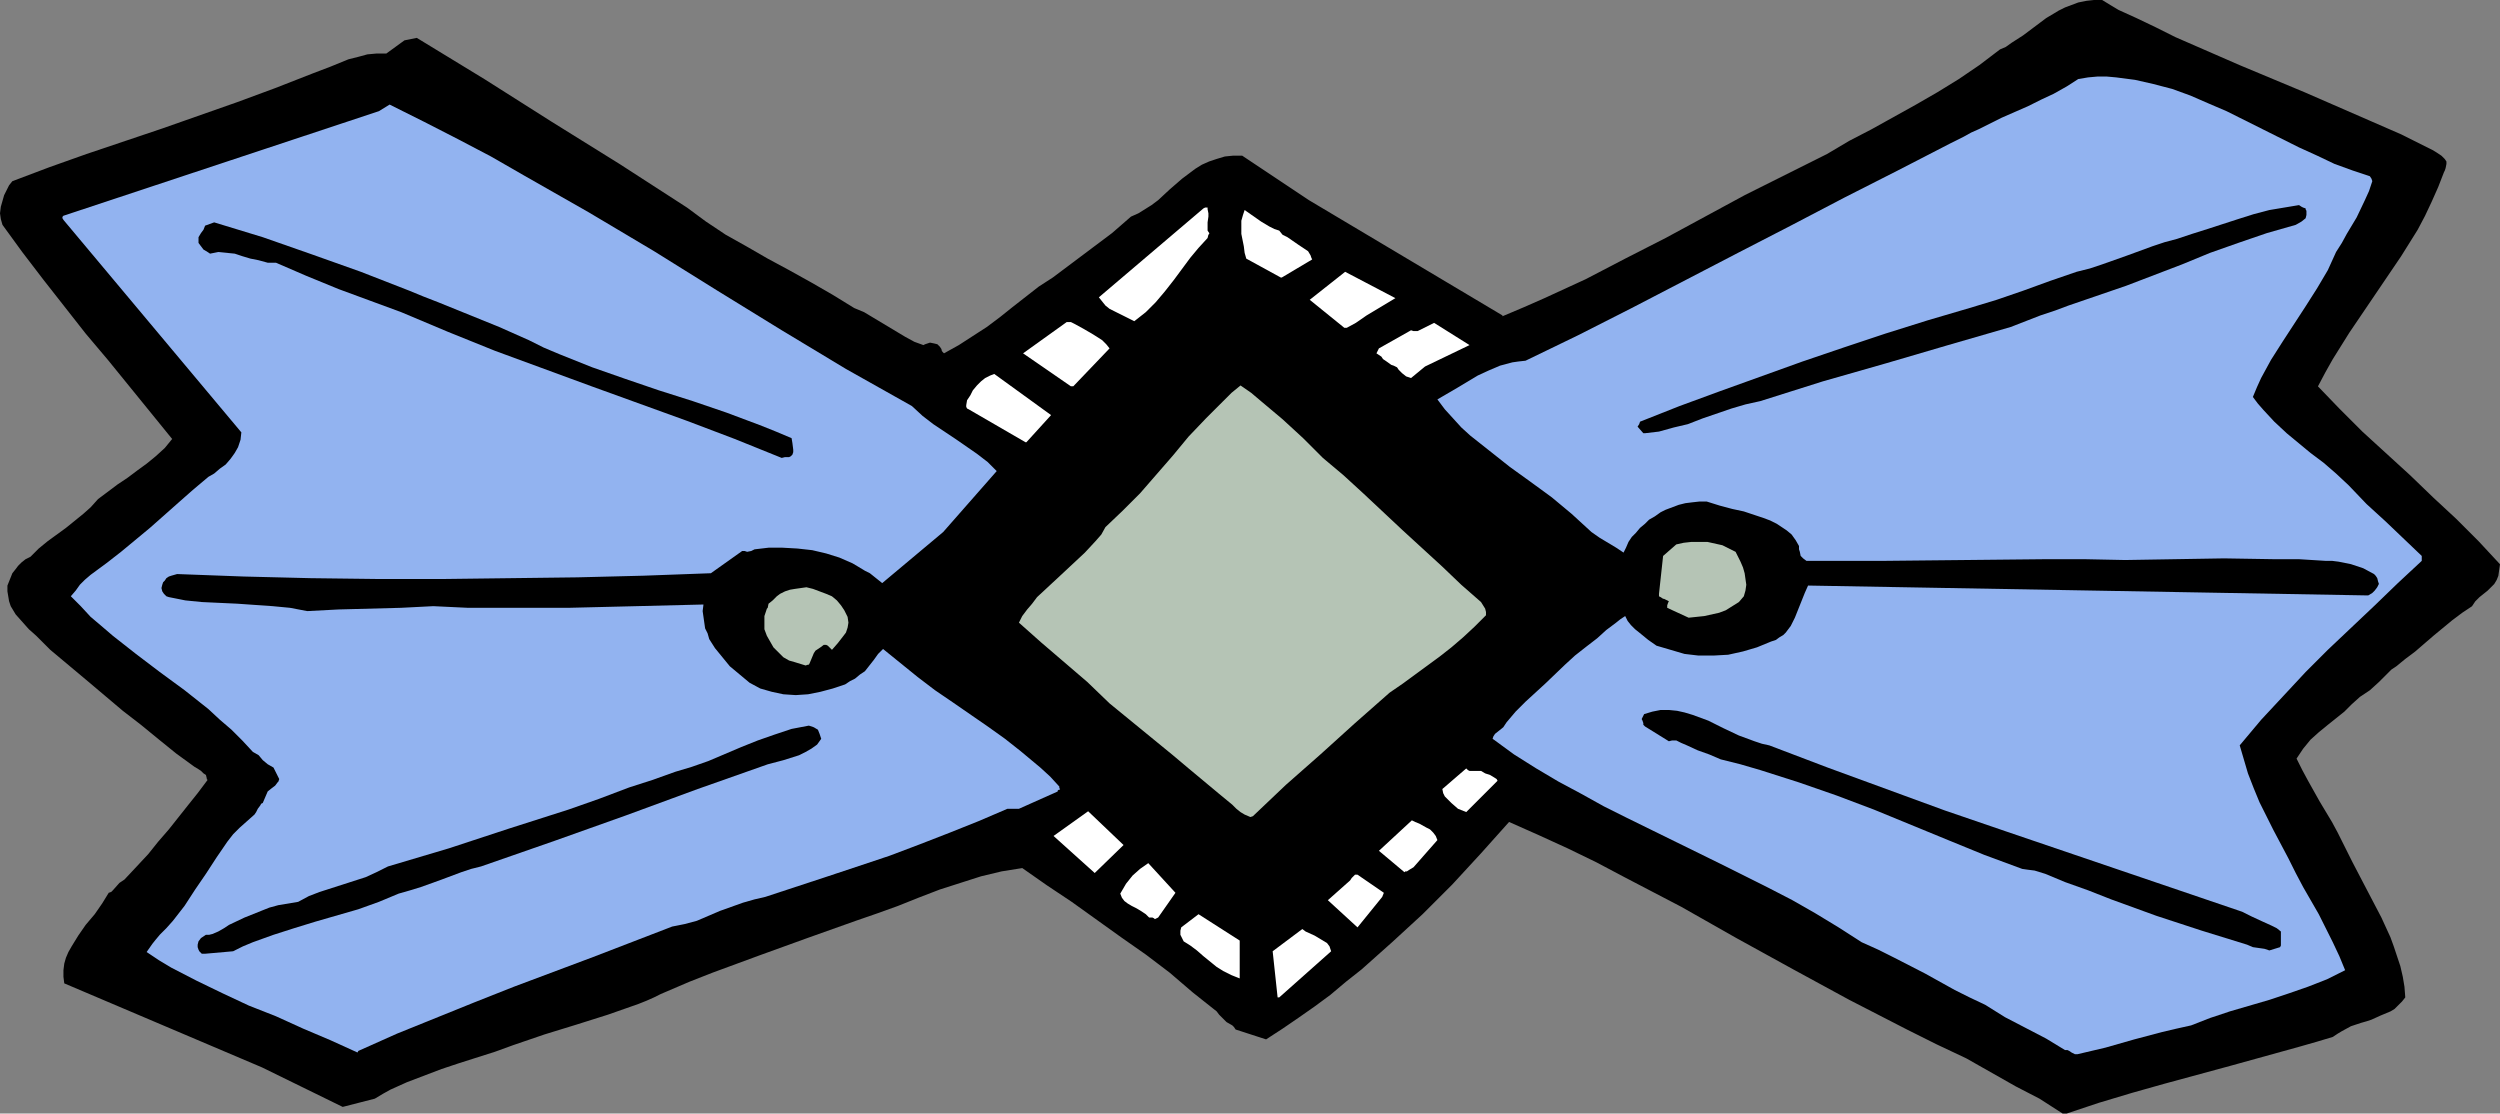
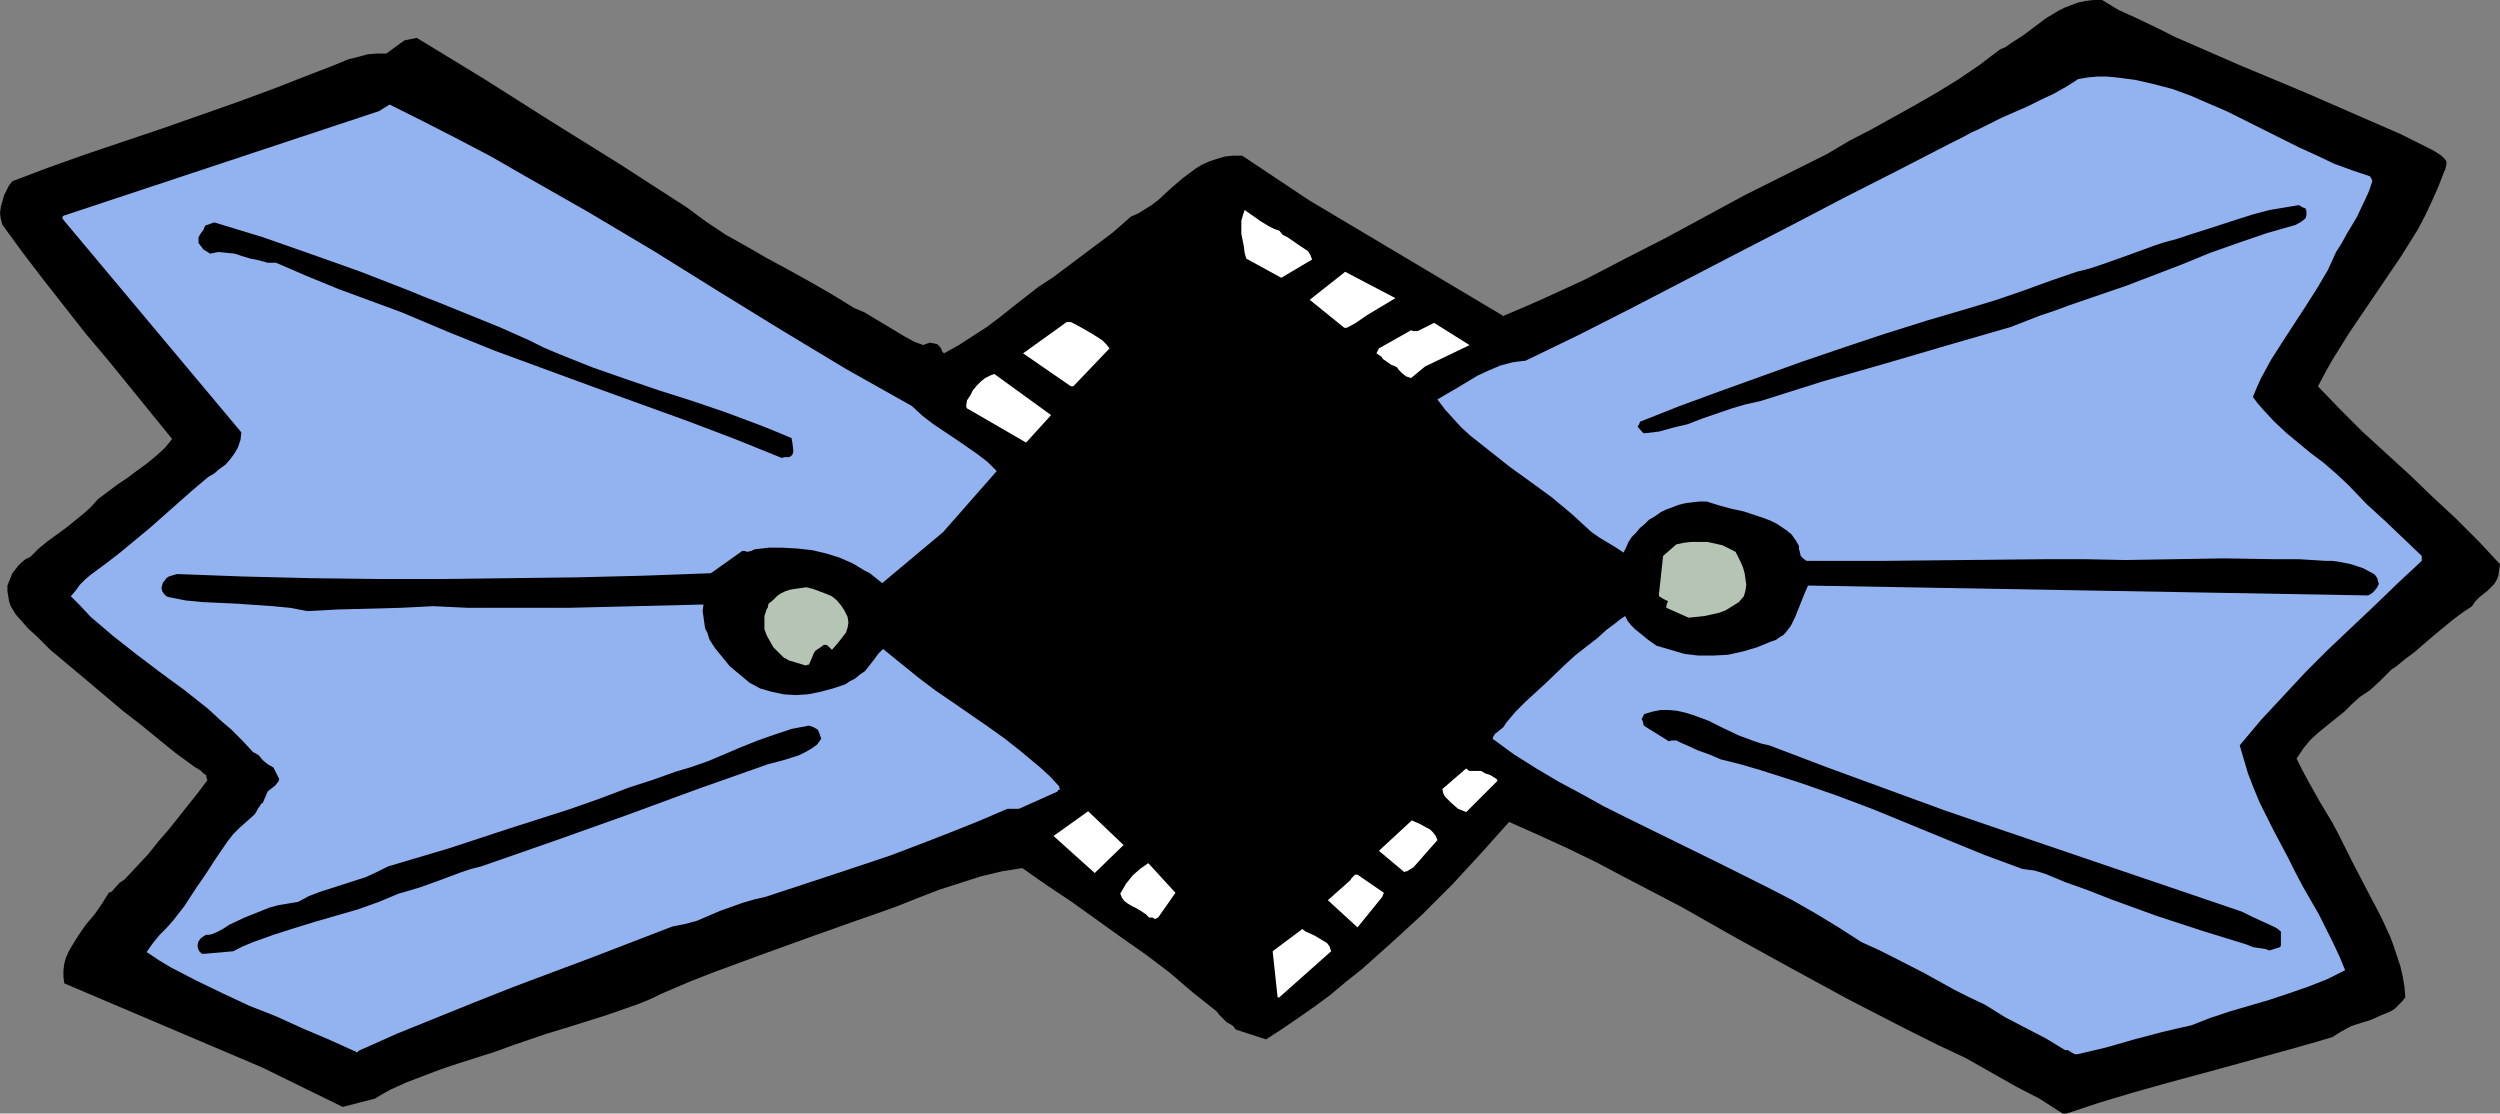
<svg xmlns="http://www.w3.org/2000/svg" xmlns:ns1="http://sodipodi.sourceforge.net/DTD/sodipodi-0.dtd" xmlns:ns2="http://www.inkscape.org/namespaces/inkscape" version="1.0" width="129.766mm" height="57.799mm" id="svg23" ns1:docname="Shape 633.wmf">
  <rect width="100%" height="100%" fill="#808080" stroke="none" />
  <ns1:namedview id="namedview23" pagecolor="#ffffff" bordercolor="#000000" borderopacity="0.25" ns2:showpageshadow="2" ns2:pageopacity="0.0" ns2:pagecheckerboard="0" ns2:deskcolor="#d1d1d1" ns2:document-units="mm" />
  <defs id="defs1">
    <pattern id="WMFhbasepattern" patternUnits="userSpaceOnUse" width="6" height="6" x="0" y="0" />
  </defs>
  <path style="fill:#000000;fill-opacity:1;fill-rule:evenodd;stroke:none" d="m 405.454,218.452 6.302,-2.1 6.464,-1.939 6.302,-1.777 13.09,-3.555 13.413,-3.716 3.394,-0.969 3.232,-0.969 0.97,-0.646 0.808,-0.485 1.778,-0.969 1.939,-0.646 1.131,-0.323 0.97,-0.323 1.778,-0.808 1.939,-0.808 0.808,-0.485 1.454,-1.454 0.646,-0.808 -0.162,-2.1 -0.323,-1.939 -0.485,-2.1 -0.646,-1.939 -0.646,-1.939 -0.646,-1.777 -1.778,-3.878 -3.717,-7.109 -1.939,-3.716 -1.778,-3.555 -1.131,-2.262 -1.131,-2.1 -2.424,-4.039 -2.262,-4.039 -1.131,-2.1 -1.131,-2.262 0.646,-0.969 0.646,-0.969 1.454,-1.777 1.616,-1.454 1.778,-1.454 3.232,-2.585 1.454,-1.454 1.616,-1.454 0.97,-0.646 0.97,-0.646 1.778,-1.616 1.616,-1.616 0.808,-0.808 0.97,-0.646 1.778,-1.454 1.939,-1.454 3.555,-3.07 3.717,-3.07 1.939,-1.454 1.939,-1.293 0.646,-0.969 0.808,-0.808 0.808,-0.646 0.808,-0.646 0.646,-0.646 0.646,-0.646 0.485,-0.808 0.323,-0.808 0.323,-2.262 -4.202,-4.524 -4.363,-4.363 -4.525,-4.201 -4.525,-4.363 -9.373,-8.564 -4.525,-4.524 -4.202,-4.363 1.454,-2.747 1.454,-2.585 3.232,-5.17 6.787,-10.018 3.394,-5.009 3.232,-5.17 1.454,-2.747 1.293,-2.747 1.293,-2.908 1.131,-2.908 0.162,-0.323 0.162,-0.485 0.162,-0.808 v -0.485 l -0.323,-0.485 -0.646,-0.646 -0.97,-0.646 -0.808,-0.485 -6.141,-3.07 -6.302,-2.747 -12.605,-5.494 -12.766,-5.332 -6.302,-2.747 -6.302,-2.747 -3.878,-1.939 -3.717,-1.777 -3.555,-1.616 -1.616,-0.969 L 412.403,0 h -1.616 l -1.454,0.162 -1.616,0.323 -1.293,0.485 -1.293,0.485 -1.293,0.646 -2.424,1.454 -4.525,3.393 -2.262,1.454 -1.131,0.808 -1.131,0.485 -4.04,3.07 -4.04,2.747 -4.202,2.585 -4.202,2.424 -8.726,4.847 -4.363,2.262 -4.363,2.585 -8.08,4.039 -8.08,4.039 -7.757,4.201 -7.757,4.201 -7.918,4.039 -7.757,4.039 -8.08,3.716 -4.04,1.777 -4.202,1.777 V 61.884 L 256.782,39.263 243.693,30.538 h -1.778 l -1.616,0.162 -1.616,0.485 -1.454,0.485 -1.454,0.646 -1.293,0.808 -2.586,1.939 -2.424,2.101 -2.262,2.101 -1.293,0.969 -1.293,0.808 -1.293,0.808 -1.454,0.646 -3.717,3.232 -3.878,2.908 -7.757,5.817 -2.747,1.777 -5.171,4.039 -2.424,1.939 -2.586,1.939 -2.747,1.777 -2.747,1.777 -2.909,1.616 -0.162,-0.162 -0.162,-0.162 -0.162,-0.323 v -0.162 l -0.323,-0.485 -0.485,-0.485 -0.646,-0.162 -0.808,-0.162 -0.485,0.162 -0.485,0.162 -0.323,0.162 -1.778,-0.646 -1.778,-0.969 -3.232,-1.939 -3.232,-1.939 -1.616,-0.969 -1.939,-0.808 -4.202,-2.585 -4.202,-2.424 -4.363,-2.424 -4.202,-2.262 -4.202,-2.424 -4.04,-2.262 -3.878,-2.585 -3.717,-2.747 L 121.523,32.154 108.272,23.913 95.021,15.511 81.77,7.433 79.346,7.917 75.79,10.503 h -1.939 l -1.778,0.162 -1.778,0.485 -1.939,0.485 -3.555,1.454 -3.394,1.293 -7.434,2.908 -7.434,2.747 L 31.835,25.206 16.968,30.215 9.696,32.8 2.424,35.547 1.778,36.355 1.293,37.324 0.808,38.294 0.485,39.425 0.162,40.556 0,41.848 l 0.162,1.131 0.323,1.131 3.878,5.332 4.202,5.494 8.242,10.503 4.363,5.17 4.202,5.17 8.403,10.341 -1.454,1.777 -1.778,1.616 -1.778,1.454 -1.778,1.293 -1.939,1.454 -1.939,1.293 -1.939,1.454 -1.939,1.454 -1.454,1.616 -1.454,1.293 -3.394,2.747 -3.555,2.585 -1.778,1.454 -1.616,1.616 -0.97,0.485 -0.808,0.646 -0.646,0.646 -0.485,0.646 -0.646,0.808 -0.323,0.808 -0.646,1.616 v 1.131 l 0.162,0.969 0.162,0.969 0.323,0.969 0.485,0.808 0.485,0.808 1.293,1.454 1.293,1.454 1.454,1.293 1.454,1.454 1.293,1.293 6.949,5.817 7.272,6.14 3.555,2.747 3.555,2.908 3.394,2.747 3.555,2.585 0.808,0.485 0.485,0.323 0.485,0.485 0.485,0.323 0.162,0.646 v 0.162 l 0.162,0.162 -1.939,2.585 -1.939,2.424 -3.717,4.686 -2.101,2.424 -1.939,2.424 -2.262,2.424 -2.424,2.585 -0.97,0.646 -1.293,1.454 -0.323,0.323 -0.485,0.162 -1.293,2.101 -1.454,2.1 -1.778,2.1 -1.454,2.1 -1.293,2.101 -0.646,1.131 -0.485,1.131 -0.323,1.131 -0.162,1.293 v 1.293 l 0.162,1.293 38.784,16.481 15.837,7.756 6.302,-1.616 1.616,-0.969 1.454,-0.808 3.232,-1.454 3.394,-1.293 3.394,-1.293 3.394,-1.131 3.555,-1.131 3.555,-1.131 3.555,-1.293 6.141,-2.1 6.302,-1.939 6.141,-1.939 5.979,-2.1 1.616,-0.646 1.454,-0.646 1.293,-0.646 1.131,-0.485 4.525,-1.939 4.525,-1.777 9.211,-3.393 9.373,-3.393 9.534,-3.393 4.202,-1.454 4.04,-1.454 4.04,-1.616 4.202,-1.616 4.04,-1.293 4.04,-1.293 4.04,-0.969 4.04,-0.646 4.848,3.393 4.848,3.232 9.696,6.948 4.848,3.393 4.686,3.555 4.525,3.878 4.686,3.716 0.485,0.646 0.485,0.485 0.97,0.969 1.131,0.646 0.323,0.323 0.323,0.485 5.979,1.939 3.232,-2.1 3.07,-2.1 3.232,-2.262 3.07,-2.262 3.07,-2.585 3.07,-2.424 5.979,-5.332 5.979,-5.494 5.818,-5.817 5.656,-6.14 5.494,-6.14 5.818,2.585 5.656,2.585 5.656,2.747 5.494,2.908 11.15,5.817 10.827,6.14 11.15,6.14 10.989,5.978 11.312,5.817 5.818,2.908 5.818,2.747 4.848,2.747 4.848,2.747 4.686,2.424 4.525,2.908 h 0.323 0.323 z" id="path1" />
  <path style="fill:#92b3f0;fill-opacity:1;fill-rule:evenodd;stroke:none" d="m 407.555,206.819 5.494,-1.293 5.656,-1.616 5.494,-1.454 2.747,-0.646 2.909,-0.646 3.717,-1.454 3.878,-1.293 7.757,-2.262 3.878,-1.293 3.717,-1.293 3.717,-1.454 3.555,-1.777 -1.131,-2.747 -1.293,-2.747 -2.747,-5.494 -3.07,-5.332 -1.454,-2.747 -1.454,-2.908 -2.909,-5.494 -2.747,-5.494 -1.131,-2.747 -1.131,-2.908 -0.808,-2.747 -0.808,-2.747 4.202,-5.009 4.363,-4.686 4.363,-4.686 4.363,-4.363 9.05,-8.564 4.686,-4.524 4.686,-4.363 v -0.969 l -3.555,-3.393 -3.555,-3.393 -3.717,-3.393 -3.555,-3.716 -2.424,-2.262 -2.424,-2.101 -2.586,-1.939 -4.686,-3.878 -2.424,-2.262 -2.101,-2.262 -1.131,-1.293 -0.97,-1.293 0.808,-1.939 0.808,-1.777 1.939,-3.555 2.262,-3.555 4.525,-6.948 2.262,-3.555 2.101,-3.555 0.808,-1.777 0.808,-1.777 1.131,-1.777 0.97,-1.777 1.939,-3.232 1.616,-3.393 0.808,-1.777 0.646,-1.939 -0.162,-0.485 -0.323,-0.485 -3.394,-1.131 -3.555,-1.293 -3.394,-1.616 -3.555,-1.616 -3.555,-1.777 -3.555,-1.777 -7.11,-3.555 -3.394,-1.454 -3.717,-1.616 -3.555,-1.293 -3.717,-0.969 -3.555,-0.808 -3.717,-0.485 -1.778,-0.162 h -1.939 l -1.778,0.162 -1.939,0.323 -2.262,1.454 -2.586,1.454 -2.424,1.131 -2.586,1.293 -5.171,2.262 -2.262,1.131 -2.262,1.131 -1.454,0.646 -1.454,0.808 -1.293,0.646 -1.293,0.646 -10.342,5.332 -10.504,5.332 -10.504,5.494 -10.342,5.332 -20.846,10.826 -10.504,5.332 -10.342,5.009 -1.454,0.162 -1.131,0.162 -2.424,0.646 -2.262,0.969 -2.101,0.969 -4.04,2.424 -3.878,2.262 1.454,1.939 1.616,1.777 1.616,1.777 1.778,1.616 3.878,3.07 3.878,3.07 4.04,2.908 4.202,3.07 3.878,3.232 1.939,1.777 1.939,1.777 1.616,1.131 3.232,1.939 1.454,0.969 0.485,-0.969 0.485,-1.131 0.646,-0.969 0.808,-0.808 0.808,-0.969 0.97,-0.808 0.808,-0.808 1.131,-0.646 1.131,-0.808 0.97,-0.485 1.293,-0.485 1.293,-0.485 1.293,-0.323 1.293,-0.162 1.454,-0.162 h 1.454 l 2.586,0.808 2.424,0.646 2.262,0.485 2.424,0.808 1.454,0.485 1.293,0.485 1.293,0.646 0.97,0.646 0.97,0.646 0.97,0.808 0.808,1.131 0.646,1.131 v 0.646 l 0.162,0.485 0.162,0.808 0.485,0.485 0.646,0.485 h 7.757 7.757 l 31.35,-0.323 h 7.757 l 7.918,0.162 9.696,-0.162 9.696,-0.162 9.858,0.162 h 4.848 l 5.171,0.323 h 1.293 l 1.293,0.162 2.424,0.485 2.424,0.808 2.101,1.131 0.323,0.323 0.323,0.485 0.162,0.646 0.162,0.485 -0.323,0.646 -0.485,0.646 -0.485,0.485 -0.808,0.485 -109.888,-1.939 -0.646,1.454 -0.646,1.616 -1.293,3.232 -0.808,1.616 -0.97,1.293 -0.485,0.485 -0.808,0.485 -0.646,0.485 -0.97,0.323 -2.747,1.131 -2.747,0.808 -2.909,0.646 -2.909,0.162 h -2.909 l -2.747,-0.323 -2.747,-0.808 -2.747,-0.808 -1.616,-1.131 -1.778,-1.454 -0.808,-0.646 -0.808,-0.808 -0.646,-0.808 -0.485,-0.969 -0.97,0.646 -0.808,0.646 -1.939,1.454 -1.778,1.616 -2.101,1.616 -2.262,1.777 -1.939,1.777 -3.878,3.716 -3.878,3.555 -1.939,1.939 -1.778,2.101 -0.323,0.485 -0.323,0.485 -0.808,0.646 -0.808,0.646 -0.323,0.485 -0.162,0.485 4.202,3.07 4.363,2.747 4.363,2.585 4.525,2.424 4.363,2.424 4.525,2.262 9.211,4.524 9.211,4.524 9.373,4.686 4.686,2.424 4.525,2.585 4.525,2.747 4.525,2.908 3.232,1.454 3.232,1.616 5.979,3.07 2.909,1.616 2.909,1.616 2.909,1.454 3.07,1.454 3.878,2.424 4.04,2.1 4.04,2.101 3.717,2.262 h 0.485 l 0.323,0.162 0.485,0.323 0.646,0.323 h 0.162 z" id="path2" />
  <path style="fill:#000000;fill-opacity:1;fill-rule:evenodd;stroke:none" d="m 445.207,186.46 2.101,-0.646 0.162,-0.323 v -0.323 -0.808 -0.969 -0.646 l -0.808,-0.646 -0.97,-0.485 -1.778,-0.808 -2.101,-0.969 -1.939,-0.969 -46.541,-15.835 -11.797,-4.039 -11.474,-4.201 -11.474,-4.201 -11.474,-4.363 -1.454,-0.323 -1.454,-0.485 -3.07,-1.131 -3.07,-1.454 -2.909,-1.454 -3.07,-1.131 -1.616,-0.485 -1.454,-0.323 -1.616,-0.162 h -1.616 l -1.616,0.323 -1.616,0.485 -0.162,0.323 -0.162,0.323 -0.162,0.323 0.162,0.323 0.162,0.485 v 0.323 l 0.323,0.323 4.686,2.908 0.646,-0.162 h 0.808 l 0.97,0.485 1.131,0.485 2.101,0.969 2.262,0.808 2.262,0.969 3.878,0.969 3.878,1.131 7.595,2.424 7.434,2.585 7.272,2.747 14.544,5.978 7.11,2.908 7.434,2.747 1.131,0.162 1.293,0.162 2.101,0.646 1.939,0.808 1.939,0.808 4.525,1.616 4.525,1.777 8.888,3.232 8.888,2.908 8.888,2.747 1.131,0.485 1.131,0.162 1.131,0.162 z" id="path3" />
  <path style="fill:#92b3f0;fill-opacity:1;fill-rule:evenodd;stroke:none" d="m 70.296,206.172 7.595,-3.393 7.595,-3.07 7.595,-3.07 7.757,-3.07 15.514,-5.817 15.514,-5.978 2.424,-0.485 2.424,-0.646 4.525,-1.939 2.262,-0.808 2.262,-0.808 2.262,-0.646 2.101,-0.485 12.282,-4.039 12.12,-4.039 5.979,-2.262 5.818,-2.262 5.656,-2.262 5.656,-2.424 h 2.262 l 7.595,-3.393 v -0.162 l 0.162,-0.162 h 0.162 l 0.162,-0.162 -0.162,-0.162 v -0.323 l -1.778,-1.939 -1.939,-1.777 -1.939,-1.616 -1.939,-1.616 -3.07,-2.424 -3.394,-2.424 -6.787,-4.686 -3.555,-2.424 -3.394,-2.585 -3.394,-2.747 -3.394,-2.747 -0.97,0.969 -0.808,1.131 -1.778,2.262 -0.97,0.646 -0.97,0.808 -0.97,0.485 -0.97,0.646 -2.424,0.808 -2.424,0.646 -2.424,0.485 -2.424,0.162 -2.424,-0.162 -2.262,-0.485 -2.262,-0.646 -2.101,-1.131 -1.939,-1.616 -1.939,-1.616 -1.454,-1.777 -1.454,-1.777 -1.131,-1.777 -0.323,-1.131 -0.485,-0.969 -0.162,-1.131 -0.162,-1.131 -0.162,-1.131 0.162,-1.293 -13.09,0.323 -13.251,0.323 H 98.414 91.789 l -6.787,-0.323 -6.302,0.323 -6.141,0.162 -6.141,0.162 -6.141,0.323 -3.394,-0.646 -3.394,-0.323 -6.949,-0.485 -6.949,-0.323 -3.232,-0.323 -3.232,-0.646 -0.485,-0.162 -0.485,-0.485 -0.323,-0.485 -0.162,-0.646 0.162,-0.646 0.162,-0.485 0.323,-0.323 0.323,-0.485 0.485,-0.323 0.485,-0.162 1.131,-0.323 13.09,0.485 13.09,0.323 13.09,0.162 h 13.09 l 13.09,-0.162 13.09,-0.162 12.928,-0.323 13.251,-0.485 6.141,-4.363 h 0.485 l 0.485,0.162 0.808,-0.162 0.323,-0.162 0.323,-0.162 2.747,-0.323 h 2.747 l 2.909,0.162 2.909,0.323 2.747,0.646 2.586,0.808 2.586,1.131 2.424,1.454 0.97,0.485 0.808,0.646 0.808,0.646 0.808,0.646 11.958,-10.018 10.504,-11.957 -1.778,-1.777 -2.101,-1.616 -4.202,-2.908 -4.363,-2.908 -2.101,-1.616 -2.101,-1.939 -12.928,-7.271 -12.605,-7.594 -12.605,-7.756 -12.443,-7.756 -12.766,-7.594 -12.766,-7.271 -6.464,-3.716 -6.464,-3.393 -6.626,-3.393 -6.787,-3.393 -2.101,1.293 -61.893,20.52 -0.162,0.162 v 0.162 l -0.162,0.162 h 0.162 l 0.162,0.323 34.906,41.687 -0.162,1.454 -0.485,1.454 -0.646,1.131 -0.808,1.131 -0.97,1.131 -1.131,0.808 -1.131,0.969 -1.131,0.646 -3.07,2.585 -2.747,2.424 -5.656,5.009 -5.656,4.686 -2.909,2.262 -3.07,2.262 -1.131,0.969 -0.97,0.969 -0.808,1.131 -0.97,1.131 1.939,1.939 1.939,2.1 2.101,1.777 2.262,1.939 4.525,3.555 4.686,3.555 4.848,3.555 4.686,3.716 2.262,2.1 2.262,1.939 2.101,2.1 2.101,2.262 1.131,0.646 0.808,0.969 0.97,0.808 1.131,0.646 1.131,2.262 -0.162,0.485 -0.162,0.162 -0.485,0.646 -0.646,0.485 -0.808,0.646 -0.97,2.262 -0.323,0.162 -0.162,0.323 -0.485,0.646 -0.323,0.646 -0.323,0.485 -1.454,1.293 -1.454,1.293 -1.293,1.293 -1.131,1.454 -2.101,3.07 -2.101,3.232 -2.101,3.07 -2.101,3.232 -2.262,2.908 -1.293,1.454 -1.293,1.293 -0.808,0.969 -0.646,0.808 -1.131,1.616 2.424,1.616 2.424,1.454 5.01,2.585 5.01,2.424 5.171,2.424 5.333,2.1 5.333,2.424 5.333,2.262 5.333,2.424 z" id="path4" />
  <path style="fill:#ffffff;fill-opacity:1;fill-rule:evenodd;stroke:none" d="m 250.965,195.67 10.181,-9.048 -0.323,-0.969 -0.485,-0.646 -0.808,-0.485 -0.808,-0.485 -0.808,-0.485 -1.778,-0.808 -0.646,-0.485 -5.818,4.363 0.97,9.048 z" id="path5" />
-   <path style="fill:#ffffff;fill-opacity:1;fill-rule:evenodd;stroke:none" d="m 243.208,191.63 v -7.109 l -8.08,-5.17 -3.394,2.585 -0.162,0.646 v 0.808 l 0.323,0.646 0.323,0.646 1.293,0.808 1.293,0.969 1.293,1.131 2.586,2.1 1.293,0.808 1.616,0.808 1.616,0.646 z" id="path6" />
  <path style="fill:#ffffff;fill-opacity:1;fill-rule:evenodd;stroke:none" d="m 266.317,181.936 4.848,-5.978 0.323,-0.808 -5.171,-3.555 h -0.485 l -0.323,0.323 -0.323,0.323 -0.323,0.485 -4.363,3.878 z" id="path7" />
  <path style="fill:#ffffff;fill-opacity:1;fill-rule:evenodd;stroke:none" d="m 227.209,179.997 3.394,-4.847 -5.333,-5.817 -1.616,1.131 -1.454,1.293 -1.293,1.616 -1.131,1.939 0.323,0.808 0.485,0.646 0.646,0.485 0.808,0.485 0.97,0.485 0.808,0.485 0.97,0.646 0.646,0.646 h 0.646 l 0.323,0.162 0.162,0.162 z" id="path8" />
  <path style="fill:#000000;fill-opacity:1;fill-rule:evenodd;stroke:none" d="m 40.238,187.106 5.494,-0.485 1.939,-0.969 1.939,-0.808 4.04,-1.454 4.04,-1.293 4.202,-1.293 8.403,-2.424 4.04,-1.454 3.878,-1.616 2.262,-0.646 2.101,-0.646 4.04,-1.454 3.878,-1.454 1.939,-0.646 1.939,-0.485 14.382,-5.009 14.059,-5.009 14.059,-5.17 13.736,-4.847 3.07,-0.808 3.07,-0.969 1.293,-0.646 1.131,-0.646 1.131,-0.808 0.808,-1.131 -0.162,-0.485 -0.162,-0.485 -0.323,-0.808 -0.808,-0.485 -0.97,-0.323 -3.394,0.646 -3.394,1.131 -3.232,1.131 -3.232,1.293 -6.464,2.747 -3.232,1.131 -3.232,0.969 -4.525,1.616 -4.525,1.454 -5.979,2.262 -5.979,2.1 -11.635,3.716 -11.797,3.878 -5.979,1.777 -5.979,1.777 -2.262,1.131 -2.101,0.969 -4.525,1.454 -4.525,1.454 -2.101,0.808 -2.101,1.131 -1.939,0.323 -1.939,0.323 -1.778,0.485 -1.616,0.646 -3.232,1.293 -3.07,1.454 -0.97,0.646 -1.131,0.646 -1.131,0.485 -0.646,0.162 h -0.646 l -0.485,0.323 -0.485,0.323 -0.485,0.646 -0.162,0.646 v 0.485 l 0.162,0.485 0.162,0.323 0.162,0.162 0.323,0.323 z" id="path9" />
  <path style="fill:#ffffff;fill-opacity:1;fill-rule:evenodd;stroke:none" d="m 275.689,170.949 h 0.323 l 0.485,-0.323 0.808,-0.485 4.686,-5.332 -0.323,-0.808 -0.485,-0.646 -0.646,-0.646 -0.646,-0.323 -1.454,-0.808 -0.808,-0.323 -0.646,-0.323 -6.464,5.978 5.01,4.201 z" id="path10" />
  <path style="fill:#ffffff;fill-opacity:1;fill-rule:evenodd;stroke:none" d="m 214.928,171.11 5.494,-5.332 -6.949,-6.625 -6.787,4.847 8.08,7.271 z" id="path11" />
  <path style="fill:#ffffff;fill-opacity:1;fill-rule:evenodd;stroke:none" d="m 287.648,159.315 6.141,-6.14 -0.162,-0.323 -0.485,-0.323 -0.808,-0.485 -0.97,-0.323 -0.808,-0.485 h -1.616 -0.646 l -0.323,-0.162 -0.323,-0.323 -4.686,4.039 0.162,0.808 0.323,0.646 0.646,0.646 0.646,0.646 1.293,1.131 z" id="path12" />
-   <path style="fill:#b5c4b5;fill-opacity:1;fill-rule:evenodd;stroke:none" d="m 245.793,160.123 6.464,-6.14 6.787,-5.978 6.787,-6.14 6.787,-5.978 2.586,-1.777 2.424,-1.777 4.848,-3.555 2.262,-1.777 2.262,-1.939 2.262,-2.1 2.262,-2.262 v -0.323 -0.323 l -0.162,-0.646 -0.808,-1.293 -3.878,-3.393 -3.717,-3.555 -7.757,-7.109 -7.757,-7.271 -3.878,-3.555 -4.04,-3.393 -3.878,-3.878 -4.04,-3.716 -4.04,-3.393 -2.101,-1.777 -2.101,-1.454 -1.778,1.454 -1.616,1.616 -3.394,3.393 -3.394,3.555 -3.07,3.716 -6.464,7.433 -3.394,3.393 -3.394,3.232 -0.808,1.454 -1.131,1.293 -2.101,2.262 -2.424,2.262 -2.424,2.262 -2.262,2.1 -2.262,2.1 -0.97,1.293 -0.97,1.131 -0.97,1.293 -0.646,1.293 4.363,3.878 4.525,3.878 4.525,3.878 4.363,4.201 12.443,10.179 3.07,2.585 2.909,2.424 2.909,2.424 2.747,2.262 0.808,0.808 0.808,0.646 0.808,0.485 1.131,0.485 z" id="path13" />
-   <path style="fill:#b5c4b5;fill-opacity:1;fill-rule:evenodd;stroke:none" d="m 331.28,121.183 3.07,-0.323 1.454,-0.323 1.454,-0.323 1.293,-0.485 1.293,-0.808 1.293,-0.808 0.97,-1.131 0.323,-1.131 0.162,-1.131 -0.162,-1.131 -0.162,-1.131 -0.323,-1.131 -0.485,-1.131 -0.97,-1.939 -1.293,-0.646 -1.293,-0.646 -1.454,-0.323 -1.454,-0.323 h -1.616 -1.616 l -1.454,0.162 -1.454,0.323 -2.586,2.262 -0.808,7.433 v 0.485 l 0.323,0.162 0.485,0.323 h 0.162 v 0 l 0.323,0.162 0.646,0.323 -0.162,0.323 -0.162,0.485 v 0.485 z" id="path14" />
+   <path style="fill:#b5c4b5;fill-opacity:1;fill-rule:evenodd;stroke:none" d="m 331.28,121.183 3.07,-0.323 1.454,-0.323 1.454,-0.323 1.293,-0.485 1.293,-0.808 1.293,-0.808 0.97,-1.131 0.323,-1.131 0.162,-1.131 -0.162,-1.131 -0.162,-1.131 -0.323,-1.131 -0.485,-1.131 -0.97,-1.939 -1.293,-0.646 -1.293,-0.646 -1.454,-0.323 -1.454,-0.323 h -1.616 -1.616 l -1.454,0.162 -1.454,0.323 -2.586,2.262 -0.808,7.433 v 0.485 l 0.323,0.162 0.485,0.323 v 0 l 0.323,0.162 0.646,0.323 -0.162,0.323 -0.162,0.485 v 0.485 z" id="path14" />
  <path style="fill:#b5c4b5;fill-opacity:1;fill-rule:evenodd;stroke:none" d="m 158.045,130.554 0.485,-0.162 h 0.162 l 0.162,-0.323 0.808,-1.939 0.323,-0.485 0.485,-0.323 0.485,-0.323 0.646,-0.485 h 0.323 0.162 l 0.323,0.162 0.323,0.323 0.485,0.485 1.131,-1.293 1.131,-1.454 0.485,-0.646 0.323,-0.969 0.162,-0.969 -0.162,-1.131 -0.646,-1.293 -0.646,-0.969 -0.808,-0.969 -0.97,-0.808 -1.131,-0.485 -1.293,-0.485 -1.293,-0.485 -1.293,-0.323 -2.262,0.323 -0.97,0.162 -0.97,0.323 -0.97,0.485 -0.646,0.485 -0.808,0.808 -0.808,0.646 -0.162,0.808 -0.162,0.162 v 0 l -0.485,1.454 v 1.454 1.131 l 0.485,1.293 0.646,1.131 0.646,1.131 0.97,0.969 0.97,0.969 1.131,0.646 1.131,0.323 z" id="path15" />
  <path style="fill:#000000;fill-opacity:1;fill-rule:evenodd;stroke:none" d="m 322.715,84.99 2.747,-0.323 2.909,-0.808 2.747,-0.646 2.909,-1.131 5.656,-1.939 2.747,-0.808 2.909,-0.646 6.141,-1.939 6.141,-1.939 12.443,-3.555 12.12,-3.555 12.282,-3.555 2.909,-1.131 2.909,-1.131 2.909,-0.969 2.586,-0.969 5.656,-1.939 5.656,-1.939 5.494,-2.101 5.494,-2.101 5.494,-2.262 5.494,-1.939 5.656,-1.939 5.656,-1.616 1.131,-0.646 0.808,-0.646 0.162,-0.646 v -0.808 l -0.162,-0.323 v -0.162 l -0.485,-0.162 -0.323,-0.162 -0.485,-0.323 -2.909,0.485 -2.909,0.485 -3.07,0.808 -3.07,0.969 -5.979,1.939 -3.07,0.969 -2.909,0.969 -2.424,0.646 -2.424,0.808 -4.848,1.777 -5.01,1.777 -2.424,0.808 -2.586,0.646 -5.171,1.777 -5.333,1.939 -5.171,1.777 -5.333,1.616 -8.242,2.424 -8.242,2.585 -8.242,2.747 -8.08,2.747 -8.08,2.908 -8.08,2.908 -7.918,2.908 -7.757,3.07 -0.162,0.485 -0.323,0.485 1.131,1.293 z" id="path16" />
  <path style="fill:#000000;fill-opacity:1;fill-rule:evenodd;stroke:none" d="m 153.358,89.837 0.646,-0.162 h 0.808 l 0.323,-0.162 0.323,-0.323 0.162,-0.485 v -0.485 l -0.162,-1.293 -0.162,-0.969 -3.07,-1.293 -3.232,-1.293 -6.464,-2.424 -6.626,-2.262 -6.626,-2.101 -6.626,-2.262 -6.464,-2.262 -6.464,-2.585 -3.07,-1.293 -2.909,-1.454 -5.818,-2.585 -5.979,-2.424 -5.979,-2.424 -2.909,-1.131 -2.747,-1.131 -9.534,-3.716 -9.534,-3.393 -9.696,-3.393 -9.534,-2.908 -1.778,0.646 -0.323,0.808 -0.485,0.646 -0.485,0.808 v 1.131 l 0.485,0.646 0.485,0.646 0.808,0.485 0.485,0.323 0.808,-0.162 0.808,-0.162 1.616,0.162 1.616,0.162 1.454,0.485 1.616,0.485 1.616,0.323 1.778,0.485 h 1.616 l 5.979,2.585 6.302,2.585 6.141,2.262 3.07,1.131 3.07,1.131 9.211,3.878 9.211,3.716 18.907,6.948 18.746,6.786 9.373,3.555 z" id="path17" />
  <path style="fill:#ffffff;fill-opacity:1;fill-rule:evenodd;stroke:none" d="m 201.353,86.767 4.848,-5.332 -11.15,-8.079 -0.808,0.323 -0.97,0.485 -0.808,0.646 -0.808,0.808 -0.808,0.969 -0.485,0.969 -0.646,0.969 -0.162,0.969 v 0.323 l 0.162,0.323 0.323,0.162 11.15,6.463 z" id="path18" />
  <path style="fill:#ffffff;fill-opacity:1;fill-rule:evenodd;stroke:none" d="m 276.82,74.164 2.747,-2.262 8.726,-4.201 -6.949,-4.363 -3.232,1.616 h -0.485 -0.323 l -0.485,-0.162 -6.302,3.555 -0.162,0.323 -0.323,0.646 0.97,0.646 0.323,0.485 0.485,0.323 1.131,0.808 0.485,0.162 0.646,0.323 0.323,0.485 0.646,0.646 0.808,0.646 z" id="path19" />
  <path style="fill:#ffffff;fill-opacity:1;fill-rule:evenodd;stroke:none" d="m 210.08,75.78 h 0.485 l 7.11,-7.433 -0.646,-0.808 -0.808,-0.808 -1.778,-1.131 -1.939,-1.131 -1.778,-0.969 -0.323,-0.162 -0.323,-0.162 h -0.808 l -8.565,6.14 z" id="path20" />
  <path style="fill:#ffffff;fill-opacity:1;fill-rule:evenodd;stroke:none" d="m 264.216,64.308 1.778,-0.969 2.101,-1.454 5.656,-3.393 -9.858,-5.17 -6.949,5.494 6.787,5.494 z" id="path21" />
-   <path style="fill:#ffffff;fill-opacity:1;fill-rule:evenodd;stroke:none" d="m 222.523,63.015 2.262,-1.777 1.939,-1.939 1.778,-2.101 1.778,-2.262 3.232,-4.363 1.616,-1.939 1.778,-1.939 0.162,-0.646 0.162,-0.162 v -0.162 l -0.323,-0.485 v -0.485 -1.131 l 0.162,-1.131 v -0.646 l -0.162,-0.808 v 0 -0.323 h -0.323 -0.162 l -0.323,0.162 -20.523,17.45 0.646,0.808 0.646,0.808 0.808,0.646 0.97,0.485 z" id="path22" />
  <path style="fill:#ffffff;fill-opacity:1;fill-rule:evenodd;stroke:none" d="m 251.449,54.451 5.979,-3.555 -0.162,-0.323 -0.162,-0.485 -0.485,-0.808 -0.97,-0.646 -0.97,-0.646 -2.101,-1.454 -0.97,-0.485 -0.646,-0.808 -0.97,-0.323 -0.97,-0.485 -1.616,-0.969 -1.616,-1.131 -1.616,-1.131 -0.323,0.969 -0.323,1.131 v 1.293 1.293 l 0.485,2.424 0.162,1.293 0.323,1.131 6.787,3.716 z" id="path23" />
</svg>